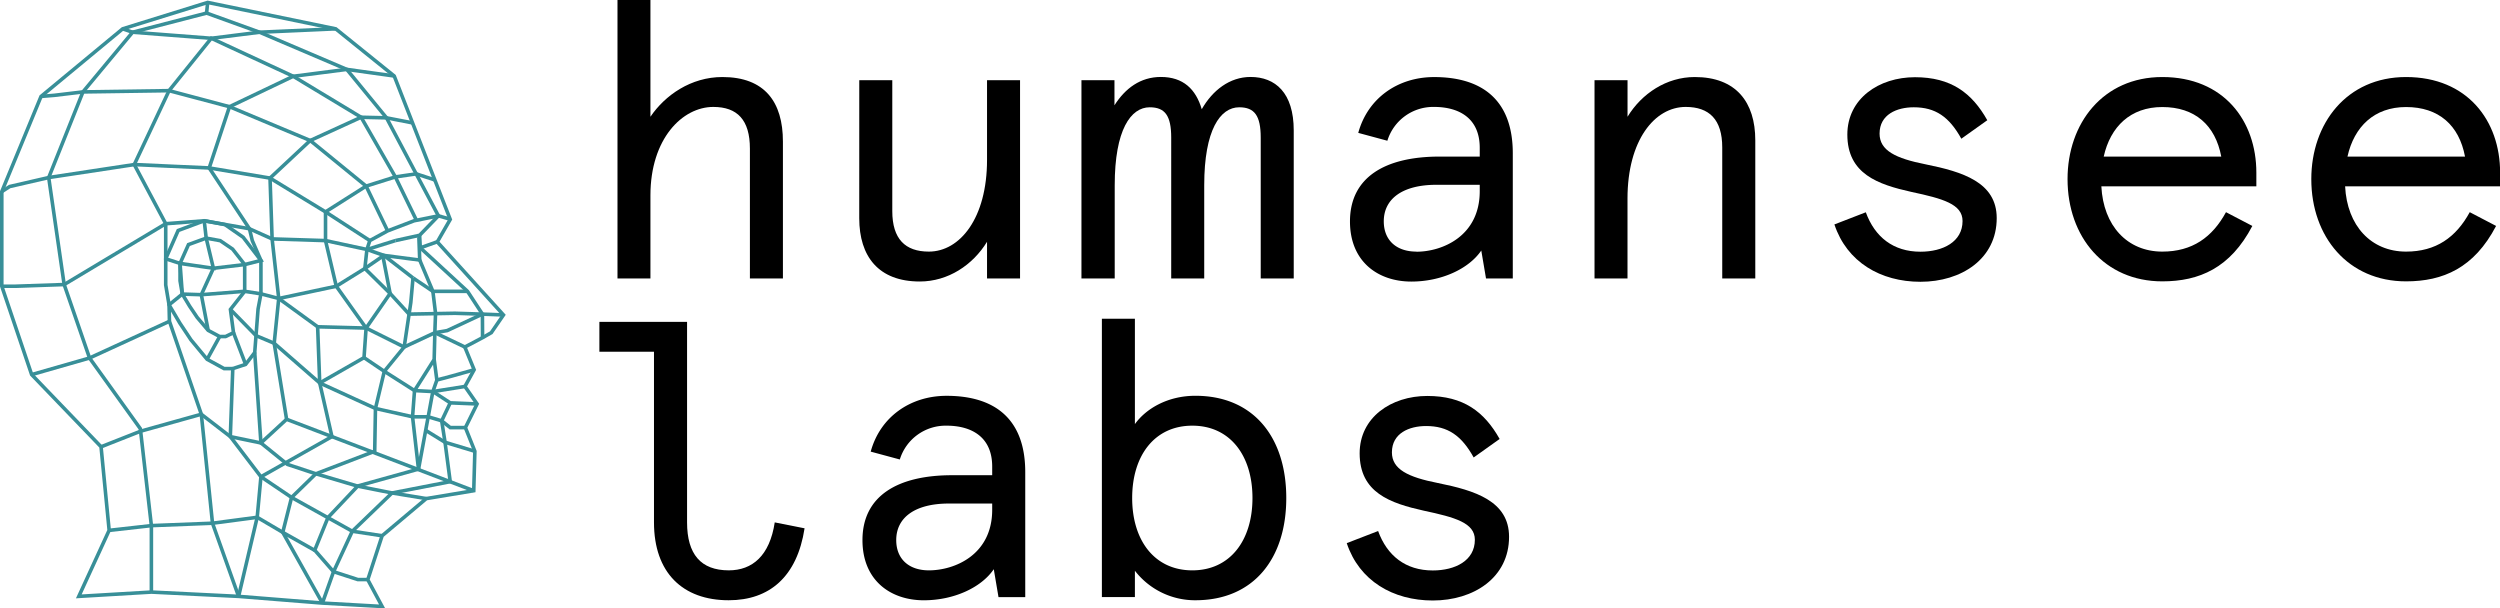
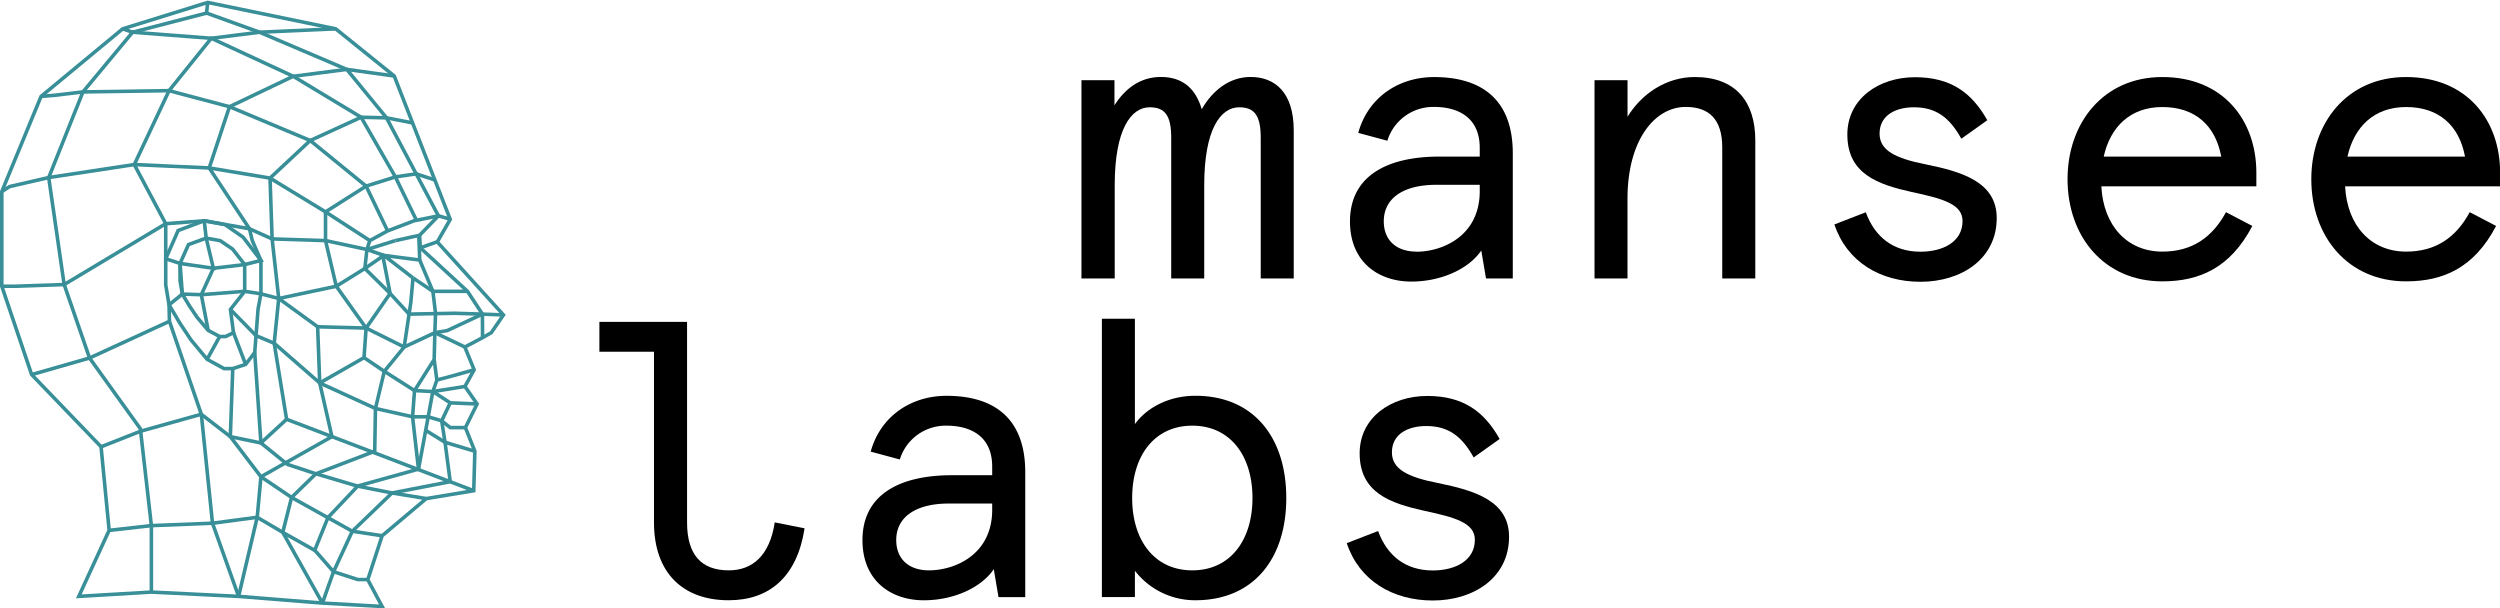
<svg xmlns="http://www.w3.org/2000/svg" id="Слой_1" data-name="Слой 1" viewBox="0 0 697.42 169.73">
  <defs>
    <style>.cls-1{fill:none;stroke:#388f98;stroke-miterlimit:10;}</style>
  </defs>
  <title>logo green</title>
-   <path d="M177.81,87V9.32H187V41.89c4.06-6,11.3-11.08,20.07-11.08,11.85,0,16.89,7,16.89,18V87h-9.21V50.78c0-8-3.51-11.63-10.2-11.63C195.91,39.15,187,48,187,63.83V87Z" transform="translate(-5.55 -9.32)" />
-   <path d="M245.26,31.69h9.21V68.21c0,7.79,3.62,11.3,10.2,11.3,8.66,0,16.23-9.32,16.23-25.56V31.69h9.21V87h-9.21V76.77c-3.95,6.47-10.86,11.08-18.76,11.08-11.52,0-16.89-7-16.89-17.66Z" transform="translate(-5.55 -9.32)" />
  <path d="M307.24,87V31.69h9.21v7c3-4.72,7.24-7.9,12.94-7.9,6.25,0,9.76,3.4,11.41,9,3-5.26,7.79-9,13.6-9,6.91,0,12.06,4.39,12.06,14.92V87h-9.21V47.7c0-6.14-1.75-8.45-6-8.45-5.26,0-9.76,6.25-9.76,21.72V87h-9.21V47.7c0-6.14-1.75-8.45-6-8.45-5.26,0-9.76,6.25-9.76,21.72V87Z" transform="translate(-5.55 -9.32)" />
  <path d="M407.16,53h11.19V50.56c0-8.45-6-11.41-12.72-11.41a13.37,13.37,0,0,0-13.05,9.43l-8.12-2.19c2.63-9.65,11-15.57,21.17-15.57,12.94,0,21.94,6,21.94,21.28V87H420.1l-1.32-7.79c-3.51,5.15-11.19,8.66-19.52,8.66-9.21,0-17.11-5.48-17.11-16.78C382.15,58.78,391.91,53,407.16,53Zm-6.47,26.54c7.13,0,17.66-4.28,17.66-16.89V60.87H406.28c-9.54,0-14.7,3.95-14.7,10.2C391.58,76.33,395.09,79.51,400.69,79.51Z" transform="translate(-5.55 -9.32)" />
  <path d="M450.37,87V31.69h9.21v10.2c3.95-6.47,10.86-11.08,18.75-11.08,11.52,0,16.89,7,16.89,17.66V87H486V50.45c0-7.79-3.62-11.3-10.2-11.3-8.67,0-16.23,9.32-16.23,25.56V87Z" transform="translate(-5.55 -9.32)" />
  <path d="M526.05,68.54c2.52,6.91,7.68,11,15.25,11,6.25,0,11.74-2.74,11.74-8.56,0-4.72-5.48-6.25-14.26-8.12-9.32-2.08-17.88-5-17.88-16,0-10,8.77-16,18.86-16s15.9,4.39,20.18,12l-7.24,5.16c-3.4-6.14-7.24-8.77-13.27-8.77-4.72,0-9.54,2-9.54,7.35,0,4.72,4.5,6.91,12.83,8.56,10.31,2.08,19.85,5,19.85,15,0,11.41-9.87,17.77-21.28,17.77-11.08,0-20.51-5.48-24-16Z" transform="translate(-5.55 -9.32)" />
  <path d="M608.76,30.81C625.87,30.81,635,43,635,57.47V61.3H591.76c.55,11,7.24,18.21,17,18.21,8.34,0,13.93-3.95,17.77-11l7.35,3.84c-6.14,11.74-14.81,15.46-25.12,15.46-16.12,0-26.43-12.39-26.43-28.52C582.32,43.76,592.2,30.81,608.76,30.81ZM625.21,53c-1.65-8.77-7.35-13.82-16.45-13.82-8.88,0-14.48,5.48-16.34,13.82Z" transform="translate(-5.55 -9.32)" />
  <path d="M676.76,30.81C693.87,30.81,703,43,703,57.47V61.3H659.76c.55,11,7.24,18.21,17,18.21,8.34,0,13.93-3.95,17.77-11l7.35,3.84c-6.14,11.74-14.81,15.46-25.12,15.46-16.12,0-26.43-12.39-26.43-28.52C650.33,43.76,660.2,30.81,676.76,30.81ZM693.21,53c-1.65-8.77-7.35-13.82-16.45-13.82-8.88,0-14.48,5.48-16.34,13.82Z" transform="translate(-5.55 -9.32)" />
  <path d="M172.76,107.45V99.11h24.46v55.94c0,8.88,3.84,13.38,11.63,13.38,6.58,0,11.41-4.06,12.83-13.38L230,156.7c-2.08,13.49-9.76,20.07-21.17,20.07-12.83,0-20.84-7.68-20.84-21.72v-47.6Z" transform="translate(-5.55 -9.32)" />
  <path d="M271.15,141.89h11.19v-2.41c0-8.45-6-11.41-12.72-11.41a13.37,13.37,0,0,0-13.05,9.43l-8.12-2.19c2.63-9.65,11-15.57,21.17-15.57,12.94,0,21.94,6,21.94,21.28v34.88h-7.46l-1.32-7.79c-3.51,5.16-11.19,8.67-19.52,8.67-9.21,0-17.11-5.48-17.11-16.78C246.14,147.7,255.9,141.89,271.15,141.89Zm-6.47,26.54c7.13,0,17.66-4.28,17.66-16.89v-1.75H270.27c-9.54,0-14.7,3.95-14.7,10.2C255.57,165.25,259.08,168.43,264.68,168.43Z" transform="translate(-5.55 -9.32)" />
  <path d="M312.94,175.89V98.24h9.21v29.39c3.07-4.28,9.1-7.9,16.89-7.9,16.23,0,25.34,11.63,25.34,28.52s-9.1,28.52-25.34,28.52a21.19,21.19,0,0,1-16.89-8.23v7.35Zm25.23-7.46c10.53,0,16.78-8.34,16.78-20.18s-6.25-20.18-16.78-20.18-16.78,8.33-16.78,20.18S327.64,168.43,338.17,168.43Z" transform="translate(-5.55 -9.32)" />
  <path d="M390,157.46c2.52,6.91,7.68,11,15.25,11,6.25,0,11.74-2.74,11.74-8.56,0-4.72-5.48-6.25-14.26-8.12-9.32-2.08-17.88-5-17.88-16,0-10,8.77-16,18.87-16s15.9,4.39,20.18,12l-7.24,5.16c-3.4-6.14-7.24-8.77-13.27-8.77-4.72,0-9.54,2-9.54,7.35,0,4.72,4.5,6.91,12.83,8.55,10.31,2.08,19.85,5,19.85,15,0,11.41-9.87,17.77-21.28,17.77-11.08,0-20.51-5.48-24-16Z" transform="translate(-5.55 -9.32)" />
  <path class="cls-1" d="M137.82,112.47l-2.57,4.66,3.39,4.88-3.26,6.6,2.64,6.6-.31,11-13.24,2.2-12.32,10.37-4,12.26,4,7.46-16.65-.94-23.39-1.87-24.33-1.2-20.25,1.2L36,157.26l-2.26-23.31L14.38,113.82,6.05,89.17V62.77L17,36.22,39.78,17.36,63.49,10l35.72,7.37,16.32,13.16,15.62,40-3.61,6.28L146,97.18l-3.4,4.95-2.45,1.4-4.93,2.6Z" transform="translate(-5.55 -9.32)" />
  <polyline class="cls-1" points="110.29 67.12 117.06 65.63 122.3 60.21 107.82 32.87 96.74 19.36 72.41 8.99 57.63 3.65 36.99 8.99 23.14 25.64 13.59 49.53 17.9 79.38 24.98 99.87 39.15 119.6 42.23 146.63 42.23 165.17" />
  <polyline class="cls-1" points="89.94 168.23 78.88 148.51 81.34 138.77 88.11 132.17 104.53 125.89 104.74 113.95 107.21 103.59 112.75 96.81 114.6 84.41 115.22 77.54" />
  <polyline class="cls-1" points="125.6 112.38 123.22 117.4 124.15 123.38 125.6 134.37 109.36 137.52 98.28 148.2 93.04 159.51 89.94 168.23" />
  <path class="cls-1" d="M108.14,171h-2.77l-6.78-2.2-5.24-6,3.7-9.11,8.32-8.8,16.94-4.71,4-21.68" transform="translate(-5.55 -9.32)" />
  <polyline class="cls-1" points="34.22 8.04 36.99 8.99 58.94 10.68 72.41 8.99 89.94 8.21 93.66 8.04" />
  <polyline class="cls-1" points="132.15 136.89 79.95 116.97 72.79 123.57 64.25 121.8 56.16 115.56 39.23 120.29 28.22 124.63" />
  <polyline class="cls-1" points="87.81 153.54 78.88 148.51 71.75 144.31 59.28 145.96" />
  <line class="cls-1" x1="59.28" y1="145.96" x2="56.16" y2="115.56" />
  <polyline class="cls-1" points="72.79 133 64.25 121.8 64.94 102.83 68.52 101.65 71.06 98.35 71.99 86.22 72.79 81.97 72.79 72.66 70.38 67.12 69.59 63.82 58.36 46.85 64.02 29.77 81.8 21.28 96.74 19.36 109.98 21.2" />
  <polyline class="cls-1" points="64.94 102.83 62.52 102.83 57.78 100.24 53.28 94.82 50.16 90.12 47.16 85.04 46.23 79.5 46.23 72.19 49.7 64.3 56.97 61.59 62.75 62.65 67.83 66.18 72.79 72.66 68.26 73.8" />
  <polyline class="cls-1" points="56.16 115.56 47.27 89.63 47.16 85.04 50.86 82.04" />
  <polyline class="cls-1" points="47.27 89.63 24.98 99.87 8.83 104.5" />
  <path class="cls-1" d="M14.38,113.82" transform="translate(-5.55 -9.32)" />
  <polyline class="cls-1" points="0.5 79.85 4.31 79.85 17.9 79.38 46.23 62.41 56.97 61.59 69.59 63.82 75.91 66.65 90.81 67.12 102.36 69.6 107.09 71.25 101.78 74.9 93.81 79.85 77.76 83.27 72.79 81.97 68.26 81.27" />
  <polyline class="cls-1" points="71.06 98.35 72.79 123.57 80.18 129.55 88.11 132.17 99.82 135.63 109.36 137.52 118.91 139.09" />
  <polyline class="cls-1" points="79.95 116.97 76.49 95.76 77.76 83.27 75.91 66.65 75.33 49.68 86.54 39.2 100.74 32.71 107.82 32.87 115.09 34.28" />
  <polyline class="cls-1" points="121.31 92.81 124.76 92.22 134.58 87.63 130.42 81.27 117.25 69.13 117.06 65.63" />
  <polyline class="cls-1" points="121.31 50.2 116.1 48.5 110.29 49.35 102.13 51.92 90.81 59.11 90.81 67.12 93.81 79.85 102.13 91.52 112.75 96.81 121.31 92.81 129.69 96.81" />
  <polyline class="cls-1" points="77.76 83.27 88.61 91.16 102.13 91.52" />
  <polyline class="cls-1" points="88.61 91.16 89.19 106.84 76.49 95.76 71.42 93.63 64.28 86.33" />
  <polyline class="cls-1" points="89.19 106.84 104.74 113.95 115.09 116.27 119.46 116.27 123.22 117.4 125.6 119.29 129.82 119.29" />
  <line class="cls-1" x1="129.69" y1="107.81" x2="120.76" y2="109.23" />
  <polyline class="cls-1" points="101.55 99.77 107.21 103.59 115.64 108.96 120.76 109.23 121.88 106.01 126.07 104.9 132.26 103.16" />
  <line class="cls-1" x1="134.62" y1="94.21" x2="134.58" y2="87.63" />
  <polyline class="cls-1" points="66.56 166.37 59.28 145.96 42.23 146.63 30.48 147.95" />
  <polyline class="cls-1" points="66.56 166.37 71.75 144.31 72.79 133 92.6 121.8 89.19 106.84 101.55 99.77 102.13 91.52 108.83 81.86 106.84 71.6" />
  <line class="cls-1" x1="102.36" y1="69.6" x2="110.29" y2="67.12" />
  <polyline class="cls-1" points="125.6 61.15 122.3 60.21 115.52 61.59 108.13 64.41 103.17 67.12 102.36 69.6 101.78 74.9 108.83 81.86 114.12 87.63 114.12 87.63 126.92 87.39 134.58 87.63 140.47 87.86" />
  <polyline class="cls-1" points="72.79 133 81.34 138.77 91.5 144.43 98.28 148.2 106.59 149.46" />
  <polyline class="cls-1" points="115.22 77.54 120.76 81.27 121.5 87.39 121.31 92.81" />
  <polyline class="cls-1" points="116.75 130.92 115.09 116.27 115.64 108.96 121.12 100.3 121.31 92.81" />
  <line class="cls-1" x1="121.87" y1="106.01" x2="121.12" y2="100.3" />
  <polyline class="cls-1" points="132.46 125.89 124.15 123.38 118.76 120.06" />
  <polyline class="cls-1" points="133.08 112.69 125.6 112.38 120.76 109.23" />
  <polyline class="cls-1" points="11.43 26.9 15.17 26.59 23.14 25.64 47.16 25.29 64.02 29.77 86.54 39.2 102.13 51.92 108.13 64.41" />
  <path class="cls-1" d="M121.72,70.77" transform="translate(-5.55 -9.32)" />
  <polyline class="cls-1" points="116.17 61.45 110.29 49.35 100.74 32.71 81.8 21.28 58.94 10.68 47.16 25.29 37.46 45.91 46.23 62.41 46.23 72.19 50.23 73.49" />
  <path class="cls-1" d="M127.85,69.53" transform="translate(-5.55 -9.32)" />
  <path class="cls-1" d="M96.93,17.46" transform="translate(-5.55 -9.32)" />
  <polyline class="cls-1" points="0.5 53.45 2.69 52.04 13.59 49.53 37.46 45.91 58.36 46.85 75.33 49.68 90.81 59.11 103.17 67.12" />
  <polyline class="cls-1" points="116.85 66.18 117.09 72.55 107.09 71.25 115.22 77.54" />
  <path class="cls-1" d="M110.08,76" transform="translate(-5.55 -9.32)" />
  <line class="cls-1" x1="117.26" y1="69.13" x2="121.99" y2="67.44" />
  <polyline class="cls-1" points="130.42 81.27 120.76 81.27 117.09 72.55" />
  <path class="cls-1" d="M135.24,106.13" transform="translate(-5.55 -9.32)" />
  <line class="cls-1" x1="57.93" y1="0.68" x2="57.63" y2="3.65" />
  <path class="cls-1" d="M122.64,81.86" transform="translate(-5.55 -9.32)" />
  <polygon class="cls-1" points="62.93 93.88 61.28 93.88 58.07 92.16 55.01 88.55 52.9 85.42 50.86 82.04 50.23 78.35 50.23 73.49 52.58 68.23 57.52 66.43 61.44 67.14 64.89 69.49 68.26 73.8 68.26 81.27 64.28 86.33 65.14 92.81 62.93 93.88" />
  <polyline class="cls-1" points="56.97 61.59 57.52 66.43 59.53 74.84 50.23 73.49 50.86 82.04 56.16 82.21" />
  <line class="cls-1" x1="57.78" y1="100.24" x2="61.28" y2="93.88" />
  <line class="cls-1" x1="68.52" y1="101.65" x2="65.14" y2="92.81" />
  <polyline class="cls-1" points="58.07 92.16 56.16 82.21 59.53 74.84 68.26 73.8" />
  <line class="cls-1" x1="56.16" y1="82.21" x2="68.26" y2="81.26" />
</svg>